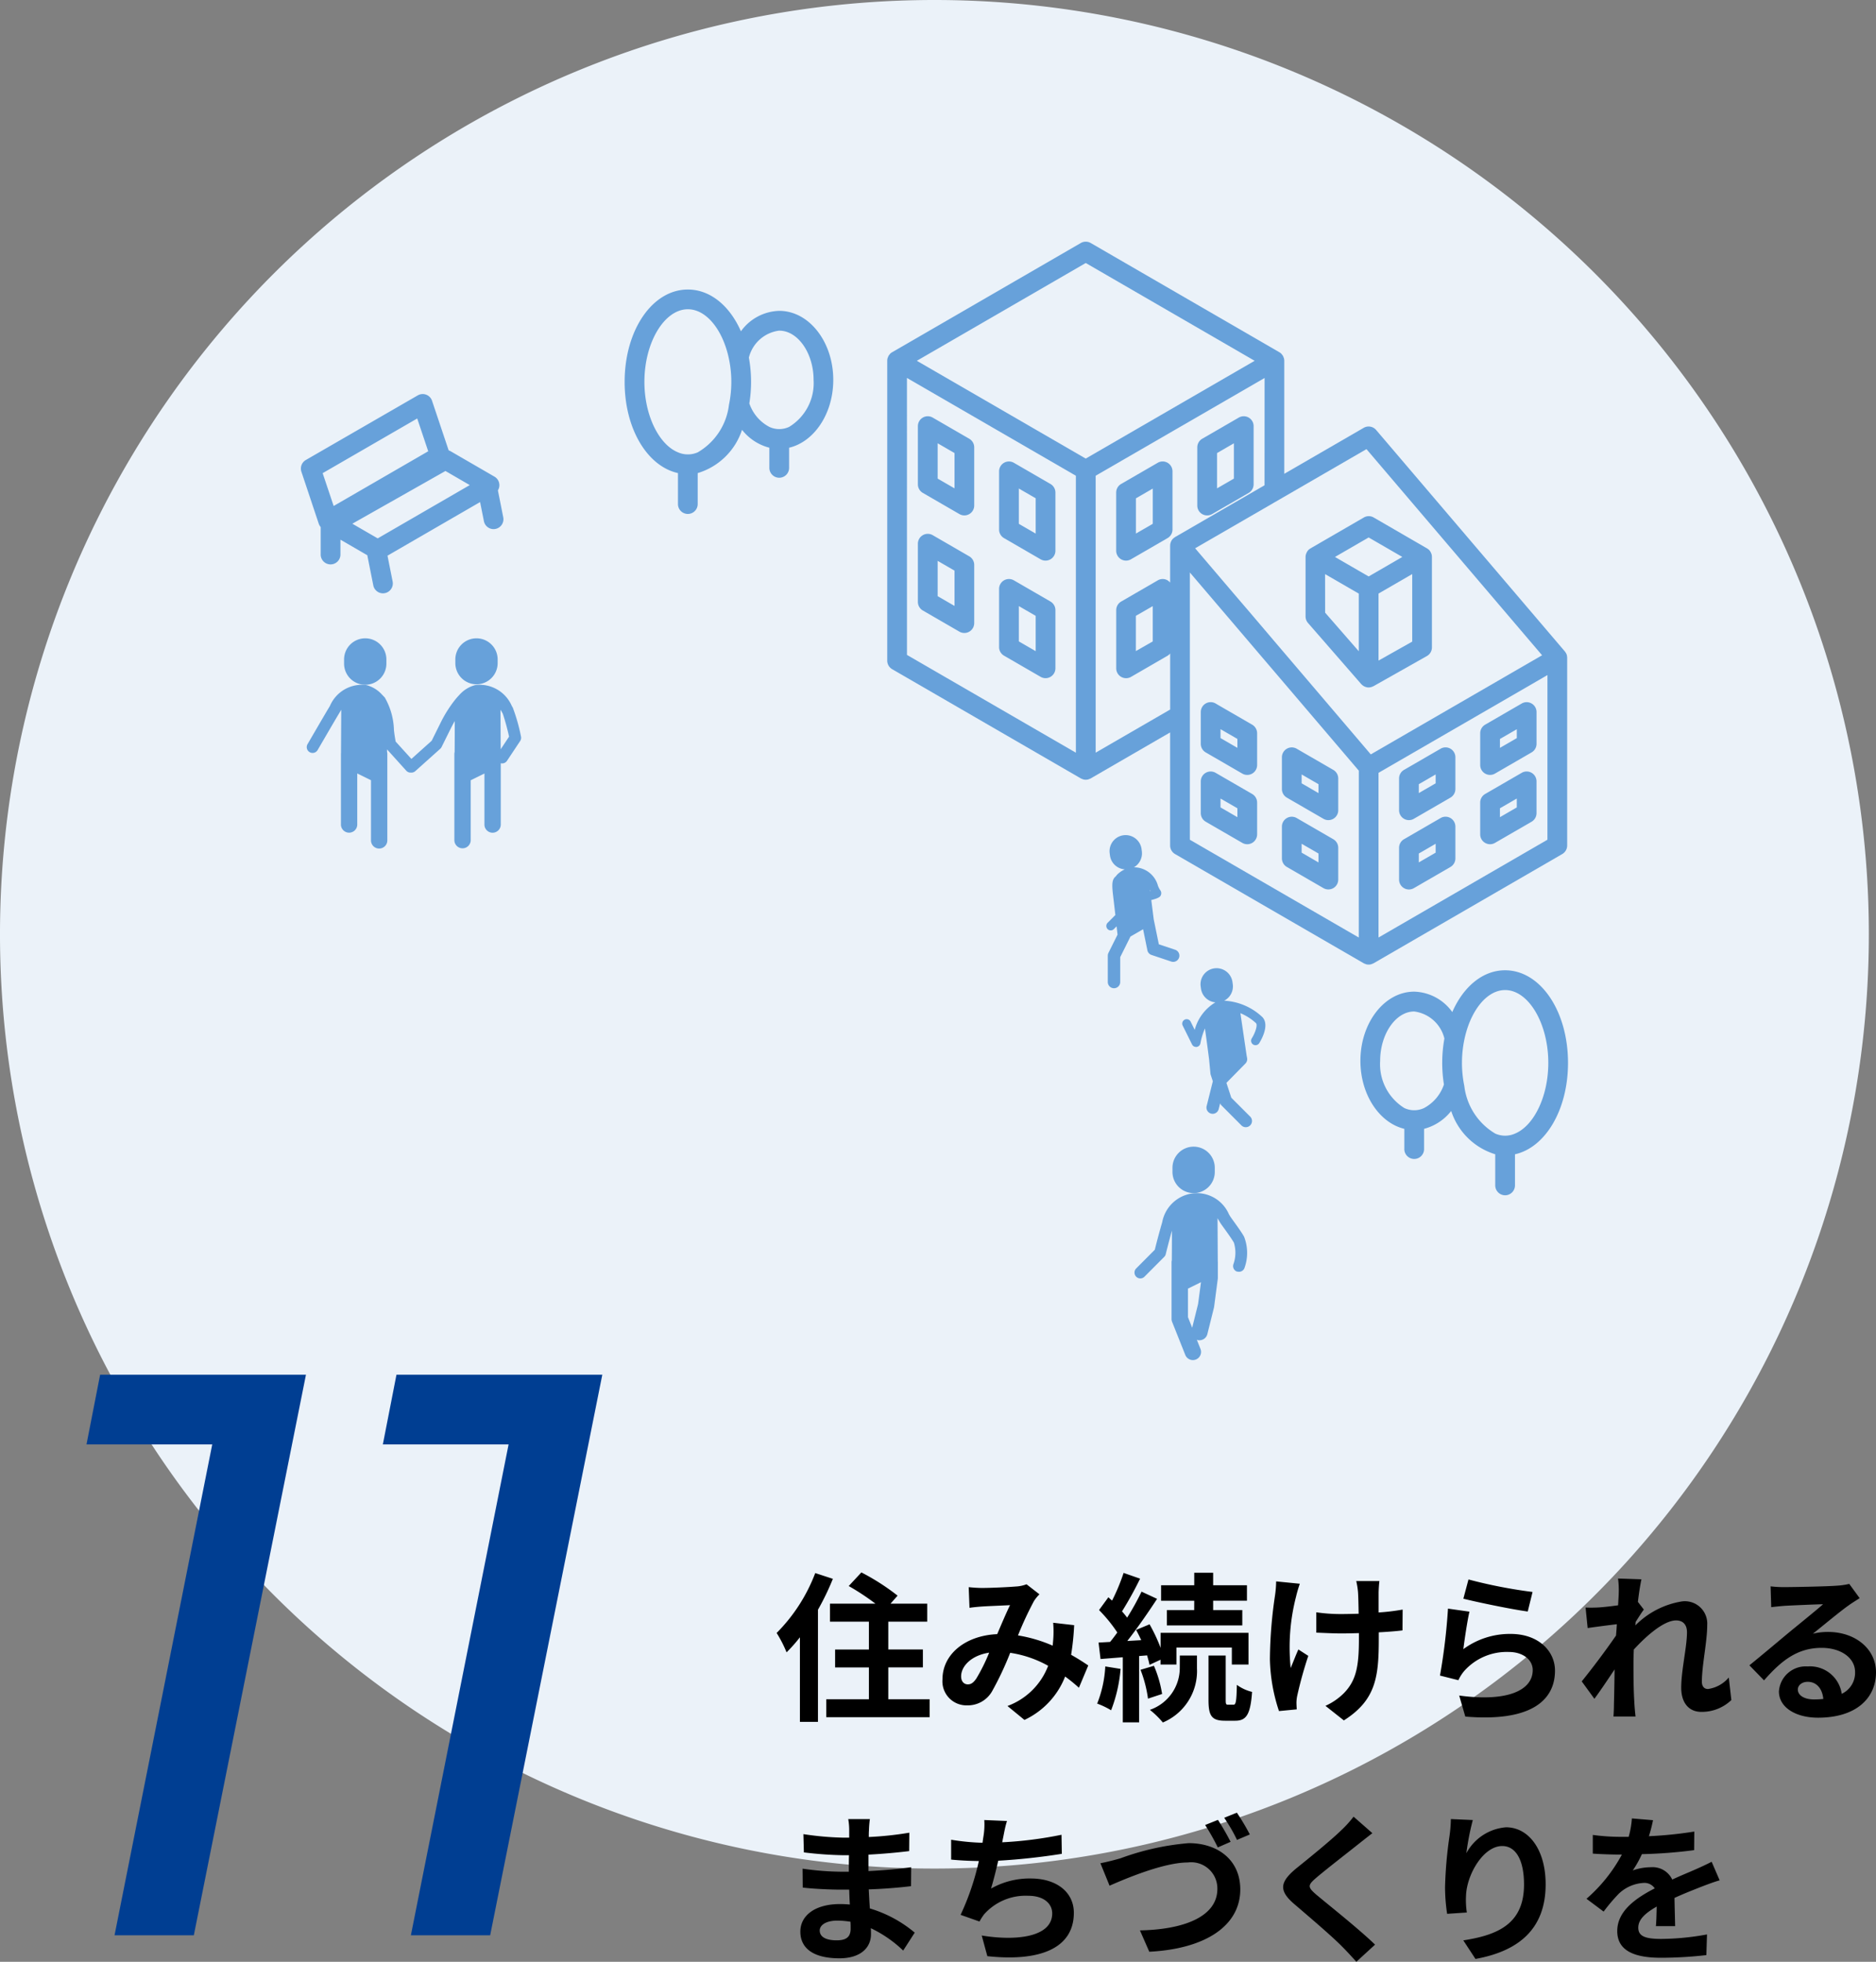
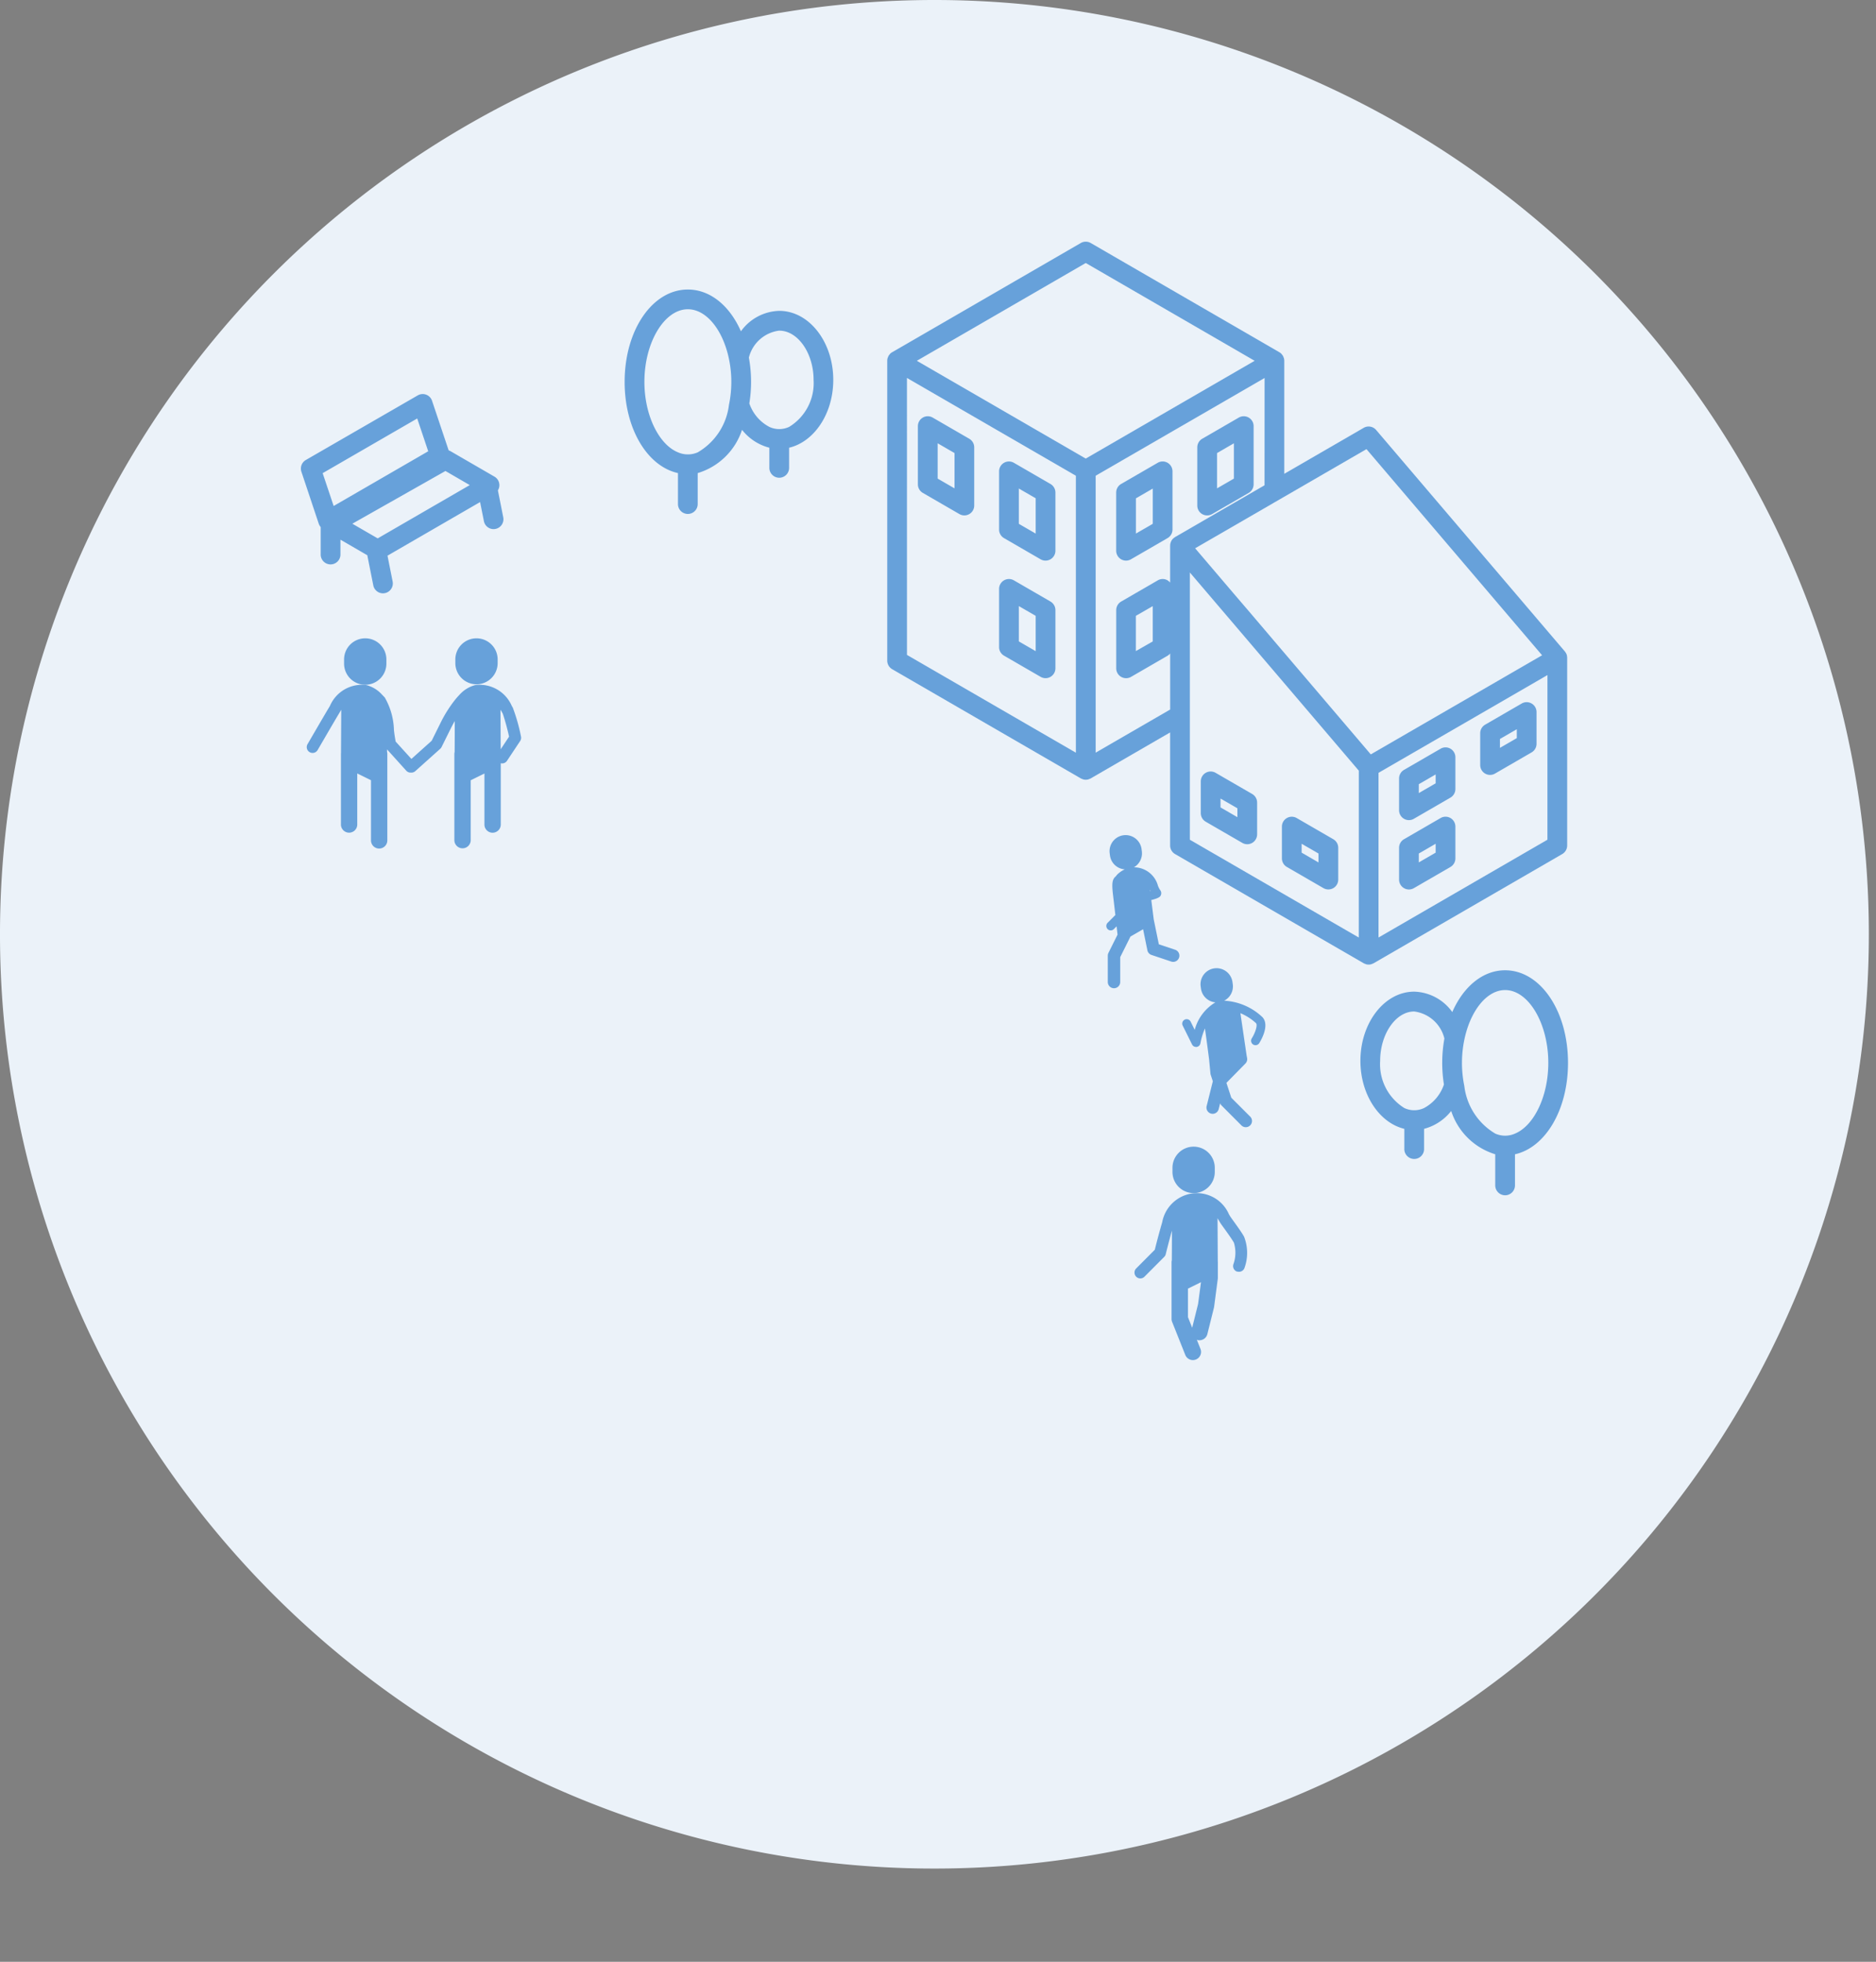
<svg xmlns="http://www.w3.org/2000/svg" width="140.536" height="146.984">
  <rect width="100%" height="100%" fill="#808080" stroke="none" />
  <path d="M70 0a70 70 0 1 0 70 70A70 70 0 0 0 70 0" fill="#ebf2f9" />
-   <path d="m72.611 41.683-2.741-1.587a.74.74 0 0 0-1.109.643v4.358a.744.744 0 0 0 .37.643l2.742 1.587a.74.74 0 0 0 1.108-.643v-4.358a.743.743 0 0 0-.37-.643m-1.105 3.716-1.263-.731v-2.646l1.263.732Zm30.468 5.856.016.015c.022.023.046.044.07.064s.029.026.045.036a.646.646 0 0 0 .088.052c.014.007.027.016.041.022a.743.743 0 0 0 .119.039l.024.008a.743.743 0 0 0 .153.016.729.729 0 0 0 .169-.022.384.384 0 0 0 .045-.014.673.673 0 0 0 .121-.049l.027-.01 4-2.259a.742.742 0 0 0 .377-.647v-6.78a.742.742 0 0 0-.02-.171c0-.016-.009-.031-.015-.046a.725.725 0 0 0-.05-.122l-.023-.043a.757.757 0 0 0-.1-.135.74.74 0 0 0-.139-.107.165.165 0 0 0-.015-.011l-4-2.318a.735.735 0 0 0-.739 0l-4 2.318a.1.1 0 0 0-.015.011.74.74 0 0 0-.139.107.757.757 0 0 0-.1.135l-.022.043a.662.662 0 0 0-.051.122l-.015.046a.742.742 0 0 0-.023.176v4.455a.744.744 0 0 0 .183.489Zm3.819-3.183-2.524 1.422v-5.022l2.524-1.461Zm-5.787-6.343 1.281-.741 1.242-.719 1.242.719 1.281.741-1.281.742-1.242.719-1.242-.719Zm-.741 1.285 2.524 1.461v4.319l-2.52-2.892Zm15.471 14.888a.737.737 0 0 0-.739 0l-2.742 1.587a.744.744 0 0 0-.37.643v2.379a.741.741 0 0 0 .369.642.733.733 0 0 0 .37.1.742.742 0 0 0 .369-.1l2.743-1.587a.745.745 0 0 0 .369-.643v-2.379a.741.741 0 0 0-.369-.642m-1.109 2.593-1.263.731v-.666l1.263-.731Zm-17.226-.734 2.742 1.587a.739.739 0 0 0 1.108-.643v-2.379a.742.742 0 0 0-.37-.642l-2.742-1.587a.739.739 0 0 0-1.108.642v2.379a.743.743 0 0 0 .37.643m1.108-1.737 1.263.731v.667l-1.263-.732Zm-3.705-3.728-2.572-1.489-.169-.1a.74.74 0 0 0-1.109.643v2.382a.742.742 0 0 0 .37.642l2.742 1.588a.74.74 0 0 0 1.108-.643v-2.38a.744.744 0 0 0-.37-.643m-1.108 1.736-1.263-.731v-.669l1.263.731Z" fill="#67a1da" />
  <path d="m66.834 50.138 14.134 8.184a.718.718 0 0 0 .128.053c.018.006.034.017.052.021a.734.734 0 0 0 .379 0c.018 0 .034-.015.052-.021a.745.745 0 0 0 .128-.053l5.95-3.445v8.469a.743.743 0 0 0 .369.643l14.134 8.183a.757.757 0 0 0 .128.053c.018.006.033.016.051.021a.737.737 0 0 0 .38 0c.018-.005.034-.015.051-.021a.8.8 0 0 0 .129-.053l14.133-8.183a.743.743 0 0 0 .369-.643V49.274a.776.776 0 0 0-.021-.161.129.129 0 0 1 0-.018.744.744 0 0 0-.069-.164c-.009-.016-.021-.032-.032-.047a.558.558 0 0 0-.051-.075l-14.139-16.594a.737.737 0 0 0-.931-.16l-5.95 3.445v-8.468a.77.77 0 0 0-.026-.194c-.007-.023-.02-.044-.028-.067a.721.721 0 0 0-.045-.11.746.746 0 0 0-.071-.093.6.6 0 0 0-.045-.059.7.7 0 0 0-.154-.119l-14.132-8.184a.739.739 0 0 0-.739 0L66.834 26.39a.7.7 0 0 0-.155.119c-.017.018-.029.039-.045.059a.74.74 0 0 0-.07.093.727.727 0 0 0-.046.11c-.009.023-.021.044-.027.067a.733.733 0 0 0-.026.194v22.463a.743.743 0 0 0 .37.643m34.954 20.105-12.654-7.326V42.891l.556.653.74.868.739.867.068.08.489.573.489.573 2.292 2.691.489.573.489.573 6.306 7.4Zm14.133-7.327-12.653 7.327V57.902l8.47-4.9 4.185-2.423Zm-19.713-25.7 6.157-3.565 13.156 15.445-12.833 7.426-6.482-7.61-.74-.867-.06-.071-.679-.8-1.21-1.422-.489-.57-.6-.7-1.263-1.483-.627-.736-.489-.573-.519-.61 5.2-3.008.739-.429Zm-1.479-.857-6.705 3.882c-.02.012-.036.027-.055.041s-.032.021-.046.033a.717.717 0 0 0-.135.144.743.743 0 0 0-.087.177l-.015.054c-.005.018-.015.044-.019.066a.671.671 0 0 0-.005.093c0 .012-.005.022-.005.033v2.769a.718.718 0 0 0-.93-.166l-2.739 1.586a.743.743 0 0 0-.37.643v4.358a.74.74 0 0 0 1.109.643l2.741-1.587a.746.746 0 0 0 .191-.167v4.2l-5.581 3.231V35.643l8.47-4.9 4.185-2.423Zm-8.374 9.054v2.645l-1.267.724v-2.64ZM68.682 27.032l12.655-7.327 12.652 7.327-4.674 2.706-7.98 4.621-7.586-4.394Zm-.74 1.285 4.862 2.815 7.793 4.512v20.751l-12.654-7.327Z" fill="#67a1da" />
  <path d="M108.659 56.096a.737.737 0 0 0-.739 0l-2.742 1.587a.744.744 0 0 0-.37.643v2.379a.741.741 0 0 0 .37.642.73.73 0 0 0 .369.1.74.74 0 0 0 .369-.1l2.741-1.587a.744.744 0 0 0 .37-.643v-2.378a.743.743 0 0 0-.369-.643m-1.109 2.594-1.263.731v-.666l1.263-.731Zm1.11 2.6a.737.737 0 0 0-.739 0l-2.742 1.587a.744.744 0 0 0-.37.643v2.382a.742.742 0 0 0 .37.642.73.73 0 0 0 .369.1.74.74 0 0 0 .369-.1l2.741-1.587a.744.744 0 0 0 .37-.643v-2.381a.743.743 0 0 0-.369-.643m-1.109 2.594-1.263.731v-.666l1.263-.731Zm-34.938-31.01-2.741-1.587a.735.735 0 0 0-.739 0 .743.743 0 0 0-.37.642v4.359a.742.742 0 0 0 .37.642l2.742 1.587a.736.736 0 0 0 .739 0 .742.742 0 0 0 .369-.642v-4.359a.742.742 0 0 0-.37-.642m-1.105 3.716-1.263-.731v-2.646l1.263.731Zm7.188-.328-2.741-1.587a.739.739 0 0 0-1.109.643v4.358a.741.741 0 0 0 .37.642l2.742 1.588a.74.74 0 0 0 1.108-.643v-4.358a.743.743 0 0 0-.37-.643m-1.108 3.716-1.263-.731v-2.646l1.263.732Zm33.3 14.961v2.379a.741.741 0 0 0 .369.642.739.739 0 0 0 .739 0l2.742-1.587a.744.744 0 0 0 .37-.643v-2.379a.74.74 0 0 0-1.108-.643l-2.742 1.587a.744.744 0 0 0-.37.643m1.479.429 1.263-.731v.666l-1.263.731ZM78.694 45.069l-2.741-1.587a.739.739 0 0 0-1.109.642v4.359a.741.741 0 0 0 .37.642l2.742 1.587a.736.736 0 0 0 .739 0 .741.741 0 0 0 .369-.642v-4.357a.742.742 0 0 0-.37-.642m-1.108 3.716-1.263-.731V45.41l1.263.731ZM23.879 39.24a.742.742 0 0 0 .145.248v2.032a.74.74 0 1 0 1.479 0v-1.086l2.019 1.171c0 .021 0 .041.006.062l.436 2.188a.741.741 0 0 0 .724.6.771.771 0 0 0 .146-.015.742.742 0 0 0 .579-.873l-.385-1.934 6.937-4.017.285 1.428a.74.74 0 0 0 .724.6.706.706 0 0 0 .146-.015.741.741 0 0 0 .579-.873l-.4-2.016a.739.739 0 0 0-.259-1.029l-3.3-1.912a.7.7 0 0 0-.129-.054l-1.245-3.716a.738.738 0 0 0-1.07-.406l-8.385 4.842a.743.743 0 0 0-.332.879Zm8.432-3.352 1.058-.6.421.244 1.4.813-6.895 3.993-1.9-1.1Zm-1.056-4.534.823 2.457-7.083 4.1-.824-2.46Zm19.533 4.092v2.322a.739.739 0 1 0 1.478 0v-2.322a5.014 5.014 0 0 0 3.322-3.242 3.82 3.82 0 0 0 2.047 1.341v1.482a.74.74 0 1 0 1.479 0v-1.482c1.88-.446 3.308-2.553 3.308-5.082 0-2.853-1.815-5.173-4.047-5.173a3.659 3.659 0 0 0-2.87 1.531c-.837-1.9-2.289-3.128-3.978-3.128-2.655 0-4.734 3.039-4.734 6.921 0 3.512 1.7 6.327 4 6.832m7.587-10.672c1.392 0 2.568 1.689 2.568 3.689a3.836 3.836 0 0 1-1.834 3.522 1.751 1.751 0 0 1-1.479 0 3.117 3.117 0 0 1-1.5-1.761 10.121 10.121 0 0 0-.035-3.431 2.69 2.69 0 0 1 2.278-2.022m-6.848-1.6c1.369 0 2.57 1.5 3.04 3.549a8.414 8.414 0 0 1 .039 3.605 4.77 4.77 0 0 1-2.34 3.566 1.846 1.846 0 0 1-1.478 0c-1.422-.577-2.517-2.76-2.517-5.283 0-2.947 1.491-5.437 3.255-5.437M35.695 51.27a1.588 1.588 0 0 0 1.585-1.59v-.23a1.585 1.585 0 1 0-3.169 0v.23a1.587 1.587 0 0 0 1.584 1.59m-6.75-1.59v-.23a1.585 1.585 0 1 0-3.169 0v.23a1.585 1.585 0 1 0 3.169 0" fill="#67a1da" />
  <path d="M35.594 51.329a2.422 2.422 0 0 0-1.177.731l-.022.023a5.743 5.743 0 0 0-.364.423 9.747 9.747 0 0 0-1.054 1.706l-.64 1.29-1.518 1.36-1.179-1.3a11.499 11.499 0 0 1-.129-.862 5.151 5.151 0 0 0-.685-2.438c-.041-.047-.082-.084-.123-.128s-.07-.075-.105-.11a2.369 2.369 0 0 0-1.174-.7 2.61 2.61 0 0 0-2.707 1.565l-.079.133c-.144.237-.455.768-.765 1.3l-.825 1.417a.438.438 0 1 0 .756.441l.823-1.414c.306-.525.615-1.051.757-1.286l.086-.145.093-.157-.018 3.243c0 .009-.005.016-.005.026v5.303a.612.612 0 1 0 1.223 0v-3.8l1.029.507v4.483a.612.612 0 1 0 1.223 0v-6.5a.616.616 0 0 0-.02-.1v-.192l1.44 1.597a.436.436 0 0 0 .324.143c.01 0 .021-.005.032-.006s.019.006.028.006a.437.437 0 0 0 .291-.111l1.87-1.676a.434.434 0 0 0 .1-.132l.677-1.365c.1-.2.2-.394.31-.579 0 .679 0 1.521-.009 2.321a.6.6 0 0 0-.02.1v6.5a.612.612 0 1 0 1.224 0v-4.485l1.028-.507v3.8a.612.612 0 1 0 1.223 0v-4.569a.432.432 0 0 0 .466-.179l.986-1.484a.444.444 0 0 0 .063-.343 13.574 13.574 0 0 0-.612-2.158l-.078-.133a2.62 2.62 0 0 0-2.746-1.559m2.543 3.865-.626.943-.017-2.961c.033.052.064.105.094.157l.079.135a17.039 17.039 0 0 1 .47 1.727m74.616 34.36a.741.741 0 0 0 .74-.741v-2.33c2.277-.509 3.973-3.33 3.973-6.849 0-3.891-2.07-6.938-4.713-6.938-1.679 0-3.125 1.233-3.957 3.13a3.634 3.634 0 0 0-2.853-1.529c-2.222 0-4.029 2.326-4.029 5.185 0 2.534 1.42 4.646 3.29 5.094v1.489a.74.74 0 1 0 1.479 0v-1.49a3.8 3.8 0 0 0 2.031-1.338 5.008 5.008 0 0 0 3.3 3.244v2.331a.741.741 0 0 0 .74.741m-4.583-8.3a3.119 3.119 0 0 1-1.488 1.764 1.727 1.727 0 0 1-1.479 0 3.861 3.861 0 0 1-1.811-3.534c0-2.006 1.168-3.7 2.551-3.7a2.68 2.68 0 0 1 2.262 2.028 10.251 10.251 0 0 0-.035 3.443m1.525.1a8.552 8.552 0 0 1 .038-3.615c.468-2.055 1.66-3.561 3.021-3.561 1.753 0 3.234 2.5 3.234 5.454 0 2.529-1.084 4.717-2.494 5.3a1.823 1.823 0 0 1-1.479 0 4.793 4.793 0 0 1-2.319-3.575M87.467 34.674a.737.737 0 0 0-.739 0l-2.742 1.587a.744.744 0 0 0-.37.643v4.358a.742.742 0 0 0 .37.642.729.729 0 0 0 .369.1.739.739 0 0 0 .369-.1l2.741-1.587a.744.744 0 0 0 .37-.643v-4.357a.743.743 0 0 0-.369-.643m-1.109 4.572-1.263.731v-2.64l1.263-.731Zm10.044 25.709 2.742 1.587a.739.739 0 0 0 1.108-.643V63.52a.742.742 0 0 0-.37-.642l-2.742-1.587a.739.739 0 0 0-1.108.642v2.379a.743.743 0 0 0 .37.643m1.108-1.737 1.263.731v.667l-1.263-.732ZM89.5 77.165l-.3-.609a.333.333 0 1 0-.594.3l.694 1.4a.332.332 0 0 0 .3.184.281.281 0 0 0 .046 0 .332.332 0 0 0 .28-.269 5.1 5.1 0 0 1 .34-1.118c0 .03.007.052.011.083.092.653.208 1.525.3 2.24l.1 1.056a.445.445 0 0 0 .021.1l.158.481-.463 1.858a.467.467 0 0 0 .338.566.475.475 0 0 0 .113.014.465.465 0 0 0 .451-.353l.109-.436a.457.457 0 0 0 .1.159l1.479 1.484a.466.466 0 1 0 .657-.66l-1.4-1.4-.365-1.113 1.422-1.447a.469.469 0 0 0 .126-.416l-.036-.189-.465-3.169a3.978 3.978 0 0 1 1.169.749c.133.149-.057.723-.317 1.138a.335.335 0 0 0 .1.459.331.331 0 0 0 .458-.1c.137-.218.792-1.334.248-1.94a4.5 4.5 0 0 0-2.875-1.241 1.205 1.205 0 0 0 .645-1.239l-.023-.161a1.202 1.202 0 1 0-2.381.335l.022.16a1.2 1.2 0 0 0 1.081 1.03 3.415 3.415 0 0 0-1.55 2.061m4.305-17.673-2.741-1.587a.74.74 0 0 0-1.109.643v2.379a.742.742 0 0 0 .37.642l2.742 1.587a.736.736 0 0 0 .739 0 .742.742 0 0 0 .369-.642v-2.379a.744.744 0 0 0-.37-.643m-1.108 1.737-1.263-.731v-.666l1.263.731Zm-.013 34.041a.439.439 0 0 0 .55-.281 3.327 3.327 0 0 0-.039-2.336c-.2-.346-.508-.771-.754-1.113-.135-.189-.249-.344-.3-.428l-.078-.133a2.623 2.623 0 0 0-2.746-1.56 2.672 2.672 0 0 0-2.254 2.162 53.008 53.008 0 0 0-.553 2.058l-1.393 1.4a.44.44 0 0 0 0 .621.436.436 0 0 0 .618 0l1.479-1.485a.436.436 0 0 0 .115-.2c0-.012.265-1.065.464-1.769 0 .664 0 1.468-.009 2.237a.615.615 0 0 0-.019.1v4.279a.6.6 0 0 0 .044.225l.986 2.474a.612.612 0 0 0 .568.386.625.625 0 0 0 .227-.044.614.614 0 0 0 .34-.8l-.273-.684a.509.509 0 0 0 .049.023.6.6 0 0 0 .149.019.612.612 0 0 0 .593-.465l.493-1.978a.484.484 0 0 0 .013-.069l.273-2.082a.511.511 0 0 0 .006-.081v-1.2c0-.009-.005-.017-.005-.026l-.018-3.243.093.157.085.145c.058.1.185.273.339.485.235.327.528.733.708 1.042a2.575 2.575 0 0 1-.038 1.622.439.439 0 0 0 .28.552m-2.925 2.425-.442 1.777-.315-.792v-2.139l.975-.481Z" fill="#67a1da" />
  <path d="M87.833 87.537v.23a1.585 1.585 0 1 0 3.169 0v-.23a1.585 1.585 0 1 0-3.169 0m1.859-54.02v4.358a.738.738 0 0 0 1.108.643l2.742-1.587a.743.743 0 0 0 .37-.643v-4.359a.74.74 0 0 0-1.109-.643l-2.741 1.587a.744.744 0 0 0-.37.643m1.479.429 1.263-.731v2.644l-1.263.732Zm-8.199 35.666a.331.331 0 0 0 .47 0l.207-.207c.024.23.048.44.069.623l-.681 1.365a.483.483 0 0 0-.049.208v1.978a.465.465 0 1 0 .93 0v-1.866l.769-1.544.945-.546.322 1.578a.466.466 0 0 0 .309.349l1.479.495a.459.459 0 0 0 .146.024.467.467 0 0 0 .147-.909l-1.224-.409-.382-1.866-.183-1.449c.641-.162.684-.275.728-.4a.375.375 0 0 0-.071-.356 1.882 1.882 0 0 1-.157-.311 1.86 1.86 0 0 0-1.8-1.386 1.209 1.209 0 0 0 .593-1.192l-.02-.161a1.204 1.204 0 1 0-2.391.291l.021.161a1.2 1.2 0 0 0 1.112 1.055 1.938 1.938 0 0 0-.584.409.952.952 0 0 0-.087.114c-.31.231-.3.648-.2 1.483.05.416.108.92.165 1.415l-.581.583a.335.335 0 0 0 0 .471m3.222-2.853-.032.007-.013-.105c.015.033.029.067.045.1" fill="#67a1da" />
-   <path d="m7.5 103-1.02 5.22h9.42L8.58 145h5.94l8.4-42Zm22.2 0-1.02 5.22h9.42L30.78 145h5.94l8.4-42Z" fill="#003e92" />
-   <path d="M61.072 117.86a12.767 12.767 0 0 1-2.892 4.488 9.245 9.245 0 0 1 .744 1.452 11.689 11.689 0 0 0 1-1.128v6.336h1.352v-8.4a19.461 19.461 0 0 0 1.116-2.316Zm5.472 9.456v-2.388h2.592v-1.344h-2.592V121.5h2.916v-1.348h-2.748l.528-.6a16.8 16.8 0 0 0-2.712-1.74l-.948 1.02a18.03 18.03 0 0 1 2 1.32h-3.404v1.348h2.916v2.088H62.56v1.344h2.532v2.384H61.9v1.344h7.74v-1.344Zm6.024-8.4.06 1.548c.312-.048.732-.084.972-.1.552-.036 1.584-.072 2.064-.1-.276.564-.624 1.38-.96 2.172-2.412.108-4.1 1.524-4.1 3.384a1.8 1.8 0 0 0 1.844 1.952 2.092 2.092 0 0 0 1.872-1.056 23.587 23.587 0 0 0 1.356-2.88 8.32 8.32 0 0 1 2.844.972 5.17 5.17 0 0 1-3.048 3.012l1.272 1.044a6 6 0 0 0 3.048-3.252 12.512 12.512 0 0 1 1.032.84l.7-1.668c-.348-.24-.78-.516-1.284-.8a19.488 19.488 0 0 0 .228-2.22l-1.572-.18a7.9 7.9 0 0 1 0 1.308l-.036.408a10.8 10.8 0 0 0-2.6-.768 25.568 25.568 0 0 1 1.2-2.58 2.893 2.893 0 0 1 .408-.5l-.968-.752a2.578 2.578 0 0 1-.816.168c-.564.048-1.836.108-2.52.108-.264 0-.672-.024-.996-.06ZM72 125.6c0-.756.756-1.572 2.1-1.776a13.439 13.439 0 0 1-.972 1.956c-.216.3-.384.42-.624.42-.272 0-.504-.2-.504-.6Zm17.46-4.968h-2.048v1.152h5.652v-1.152H90.88v-.7h2.532v-1.16H90.88v-.936h-1.416v.936H86.98v1.164h2.484Zm-6.66 4.224a8.746 8.746 0 0 1-.608 2.784 5.994 5.994 0 0 1 1.044.5 11.015 11.015 0 0 0 .708-3.1Zm3.132-.828c.072.264.144.5.18.708l.828-.384v.36h1.188v-1.272h4.152v1.272h1.248v-2.376h-6.584v1.128a12.4 12.4 0 0 0-.828-1.764l-1.008.42c.132.24.264.5.384.768l-1.044.06c.752-.96 1.572-2.148 2.232-3.156l-1.164-.54a19.346 19.346 0 0 1-1.08 1.948 6.037 6.037 0 0 0-.384-.468 27.016 27.016 0 0 0 1.356-2.452l-1.236-.432a14.725 14.725 0 0 1-.864 2.076 4.315 4.315 0 0 1-.276-.252l-.7.96a11.043 11.043 0 0 1 1.368 1.68c-.18.252-.36.492-.54.708l-.864.048.148 1.232 1.668-.132v4.876h1.224v-4.968Zm-.492 1.08a9.539 9.539 0 0 1 .56 2.16l1.056-.348a8.77 8.77 0 0 0-.612-2.112Zm2.94-.132a3.315 3.315 0 0 1-2.24 3.132 6.635 6.635 0 0 1 .972.948A4.178 4.178 0 0 0 89.668 125v-.96h-1.284Zm3.62 2.748c-.156 0-.18-.048-.18-.372v-3.312h-1.288v3.312c0 1.188.216 1.572 1.236 1.572h.768c.816 0 1.14-.444 1.26-2.16a3.214 3.214 0 0 1-1.14-.528c-.024 1.3-.084 1.488-.252 1.488Zm11.336-9.264H101.6a5.716 5.716 0 0 1 .132.828c.024.324.036.948.048 1.62-.456.012-.924.024-1.356.024a12.621 12.621 0 0 1-1.816-.132v1.524c.588.024 1.332.06 1.848.06.444 0 .888-.012 1.344-.024v.432c0 2.028-.192 3.1-1.116 4.056a4.656 4.656 0 0 1-1.392.96l1.38 1.092c2.4-1.524 2.616-3.264 2.616-6.1v-.5c.672-.036 1.3-.084 1.776-.144l.012-1.56a15.786 15.786 0 0 1-1.8.216v-1.536c.012-.264.024-.552.06-.816Zm-5.964.2-1.772-.176a8.136 8.136 0 0 1-.084 1.044 33.7 33.7 0 0 0-.384 4.788 13.051 13.051 0 0 0 .68 3.884l1.332-.128a8.504 8.504 0 0 1-.024-.492 2.7 2.7 0 0 1 .072-.588 29.617 29.617 0 0 1 .816-2.928l-.744-.48c-.2.444-.42 1.02-.576 1.392a15.194 15.194 0 0 1 .4-5.34 9.565 9.565 0 0 1 .284-.972Zm12.636-.32-.384 1.44c.936.24 3.612.8 4.824.96l.36-1.464a36.729 36.729 0 0 1-4.8-.936Zm.072 2.412-1.608-.228a44.271 44.271 0 0 1-.6 5.016l1.38.348a2.907 2.907 0 0 1 .444-.7 4.272 4.272 0 0 1 3.336-1.416c1.044 0 1.788.576 1.788 1.356 0 1.524-1.908 2.4-5.508 1.908l.456 1.576c4.992.42 6.72-1.26 6.72-3.444 0-1.452-1.224-2.748-3.324-2.748a5.874 5.874 0 0 0-3.54 1.14c.084-.684.3-2.148.456-2.808Zm11.184-1.4c0 .132-.024.468-.048.924-.516.072-1.044.132-1.392.156a10.31 10.31 0 0 1-1.044.012l.156 1.536c.672-.1 1.6-.216 2.184-.288-.012.288-.036.576-.06.852a60.834 60.834 0 0 1-2.568 3.432l.948 1.304c.42-.564 1.008-1.44 1.512-2.2a175.54 175.54 0 0 1-.048 2.64c0 .192-.012.612-.036.888h1.656a15.5 15.5 0 0 1-.084-.924c-.072-1.128-.072-2.136-.072-3.12 0-.312.012-.636.024-.972.984-1.08 2.28-2.184 3.168-2.184.5 0 .816.3.816.888 0 1.092-.432 2.856-.432 4.152 0 1.164.6 1.812 1.5 1.812a3.2 3.2 0 0 0 2.256-.884l-.192-1.692a2.489 2.489 0 0 1-1.56.864c-.3 0-.456-.228-.456-.54 0-1.236.4-3 .4-4.248a1.677 1.677 0 0 0-1.892-1.776 6.311 6.311 0 0 0-3.492 1.8c.012-.1.012-.18.024-.264.2-.312.444-.708.612-.924l-.444-.576c.084-.744.192-1.356.264-1.692l-1.752-.06a6.625 6.625 0 0 1 .052 1.08Zm13.416 7.232c0-.3.288-.576.744-.576.648 0 1.092.5 1.164 1.284a6.265 6.265 0 0 1-.7.036c-.716 0-1.208-.3-1.208-.744Zm-2.04-7.728.048 1.56c.276-.036.66-.072.984-.1.636-.036 2.292-.108 2.9-.12-.588.516-1.836 1.524-2.508 2.076-.708.588-2.16 1.812-3.012 2.5l1.096 1.128c1.284-1.464 2.484-2.436 4.32-2.436 1.416 0 2.5.732 2.5 1.812a1.739 1.739 0 0 1-1 1.632 2.4 2.4 0 0 0-2.556-2.052 2.011 2.011 0 0 0-2.148 1.872c0 1.2 1.26 1.968 2.928 1.968 2.9 0 4.344-1.5 4.344-3.4 0-1.752-1.548-3.024-3.588-3.024a4.688 4.688 0 0 0-1.14.132c.756-.6 2.016-1.656 2.664-2.112.276-.2.564-.372.84-.552l-.78-1.068a5.243 5.243 0 0 1-.912.132c-.684.06-3.252.108-3.888.108a8.328 8.328 0 0 1-1.092-.056Zm-71.232 25.788c0-.408.468-.744 1.32-.744a6.665 6.665 0 0 1 .984.084c.012.216.012.384.012.516 0 .7-.42.876-1.056.876-.828 0-1.26-.276-1.26-.732Zm3.756-8.352h-1.62a4.824 4.824 0 0 1 .072.828v.564h-.468a22.4 22.4 0 0 1-2.964-.264l.036 1.368a27.586 27.586 0 0 0 2.94.212h.44c-.012.408-.012.84-.012 1.236h-.572a21.2 21.2 0 0 1-2.892-.228l.012 1.416c.792.1 2.16.156 2.856.156h.624c.012.36.024.744.048 1.116a7.536 7.536 0 0 0-.744-.036c-1.848 0-2.964.852-2.964 2.064 0 1.272 1.008 2 2.928 2 1.584 0 2.364-.792 2.364-1.812 0-.132 0-.276-.012-.444a9.2 9.2 0 0 1 2.424 1.676l.864-1.344a9.4 9.4 0 0 0-3.36-1.812c-.036-.48-.06-.972-.084-1.428a37.728 37.728 0 0 0 3.168-.24l.012-1.42c-.972.132-1.992.228-3.2.288v-1.232a45.546 45.546 0 0 0 3.048-.264l.012-1.38a25.15 25.15 0 0 1-3.036.324c0-.192 0-.372.012-.492a8.1 8.1 0 0 1 .068-.852Zm10.272.144-1.7-.072a5.442 5.442 0 0 1-.06 1.212c-.024.144-.048.312-.072.492a17.151 17.151 0 0 1-2.352-.228v1.488c.612.06 1.32.1 2.076.108a19.2 19.2 0 0 1-1.368 4.032l1.416.5a4.435 4.435 0 0 1 .336-.528 4.152 4.152 0 0 1 3.324-1.4c1.176 0 1.788.6 1.788 1.32 0 1.764-2.652 2.088-5.28 1.656l.42 1.548c3.876.42 6.48-.552 6.48-3.252 0-1.536-1.284-2.568-3.228-2.568a5.847 5.847 0 0 0-2.976.756c.18-.588.372-1.356.54-2.088a48.31 48.31 0 0 0 4.764-.516l-.024-1.428a29.382 29.382 0 0 1-4.44.564c.024-.132.048-.264.072-.372.08-.396.148-.804.284-1.224Zm7 3.168.684 1.68c1.248-.552 4.08-1.74 5.856-1.74a1.963 1.963 0 0 1 2.22 1.98c0 2.1-2.556 3.048-5.8 3.108l.7 1.6c4.224-.216 6.816-1.956 6.816-4.668 0-2.22-1.7-3.468-3.864-3.468a19.44 19.44 0 0 0-5.124 1.14c-.448.128-1.048.284-1.492.364Zm8.804-3.252-.96.384a16.663 16.663 0 0 1 .948 1.68l.96-.42a19.89 19.89 0 0 0-.948-1.644Zm1.416-.54-.948.384a12.642 12.642 0 0 1 .96 1.656l.96-.408a17.133 17.133 0 0 0-.972-1.632Zm10.152 1.536-1.408-1.236a8.34 8.34 0 0 1-.924 1.02c-.8.78-2.448 2.112-3.4 2.88-1.2 1.008-1.3 1.644-.1 2.664 1.092.936 2.856 2.436 3.588 3.192.36.36.708.744 1.044 1.116l1.4-1.284c-1.224-1.188-3.5-2.988-4.4-3.744-.648-.564-.66-.7-.024-1.248.8-.684 2.388-1.908 3.168-2.532.288-.228.684-.54 1.056-.828Zm7.524-.984-1.644-.072a10.628 10.628 0 0 1-.1 1.26 31.575 31.575 0 0 0-.336 3.84 13.574 13.574 0 0 0 .156 2l1.476-.1a6.275 6.275 0 0 1-.06-1.272c.06-1.584 1.3-3.708 2.712-3.708 1.008 0 1.632 1.032 1.632 2.88 0 2.9-1.884 3.78-4.548 4.188l.912 1.392c3.18-.576 5.256-2.2 5.256-5.592 0-2.64-1.3-4.272-2.964-4.272a3.7 3.7 0 0 0-2.976 1.944 19.566 19.566 0 0 1 .484-2.488Zm13.5.012-1.584-.132a6.672 6.672 0 0 1-.24 1.38h-.576a15.614 15.614 0 0 1-2.112-.144v1.4c.66.048 1.536.072 2.028.072h.152a11.777 11.777 0 0 1-2.652 3.312l1.284.96a13.816 13.816 0 0 1 1.116-1.32 2.923 2.923 0 0 1 1.872-.828.923.923 0 0 1 .84.408c-1.368.708-2.808 1.668-2.808 3.2s1.392 2 3.276 2a30.019 30.019 0 0 0 3.4-.2l.048-1.548a19.631 19.631 0 0 1-3.408.336c-1.176 0-1.74-.18-1.74-.84 0-.6.48-1.068 1.38-1.584-.012.528-.024 1.1-.06 1.464h1.44c-.012-.552-.036-1.44-.048-2.112.732-.336 1.416-.6 1.956-.816.408-.156 1.044-.4 1.428-.5l-.6-1.392c-.444.228-.864.42-1.332.624-.492.216-1 .42-1.62.708a1.625 1.625 0 0 0-1.6-.924 4.066 4.066 0 0 0-1.356.24 8.378 8.378 0 0 0 .684-1.22 35.747 35.747 0 0 0 3.912-.3l.012-1.392a30.38 30.38 0 0 1-3.4.348 11.479 11.479 0 0 0 .308-1.2Z" />
</svg>